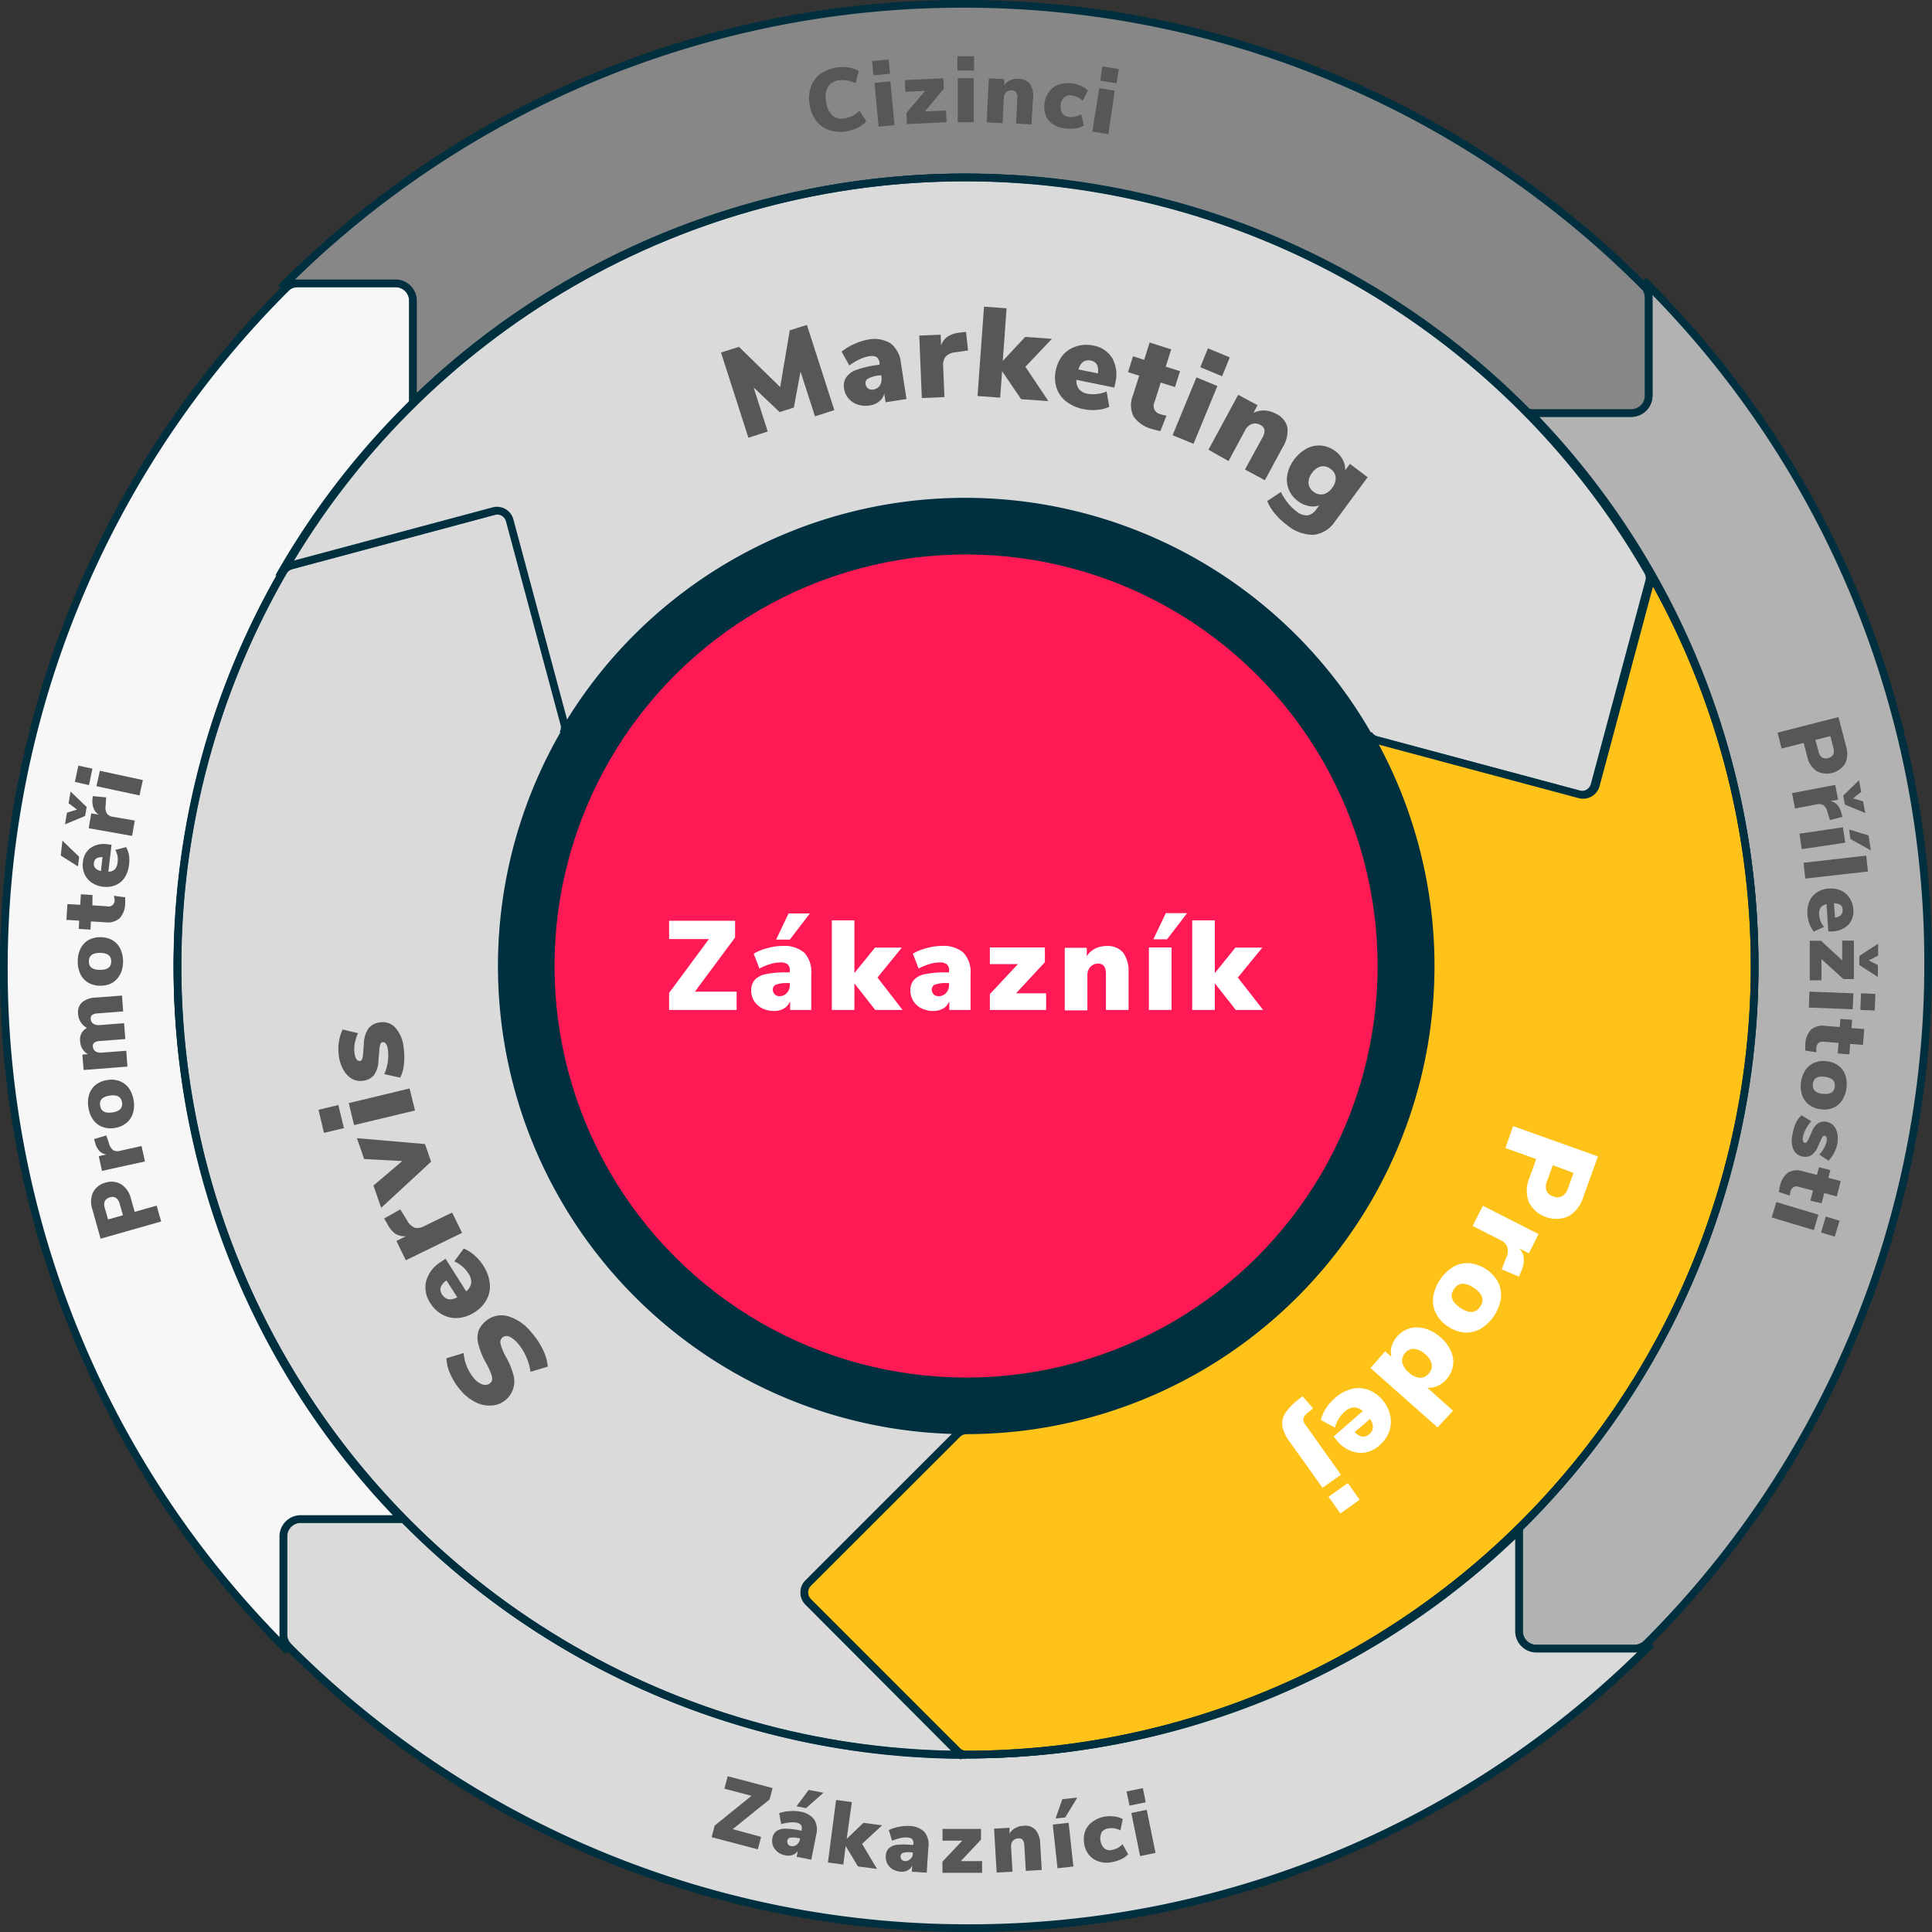
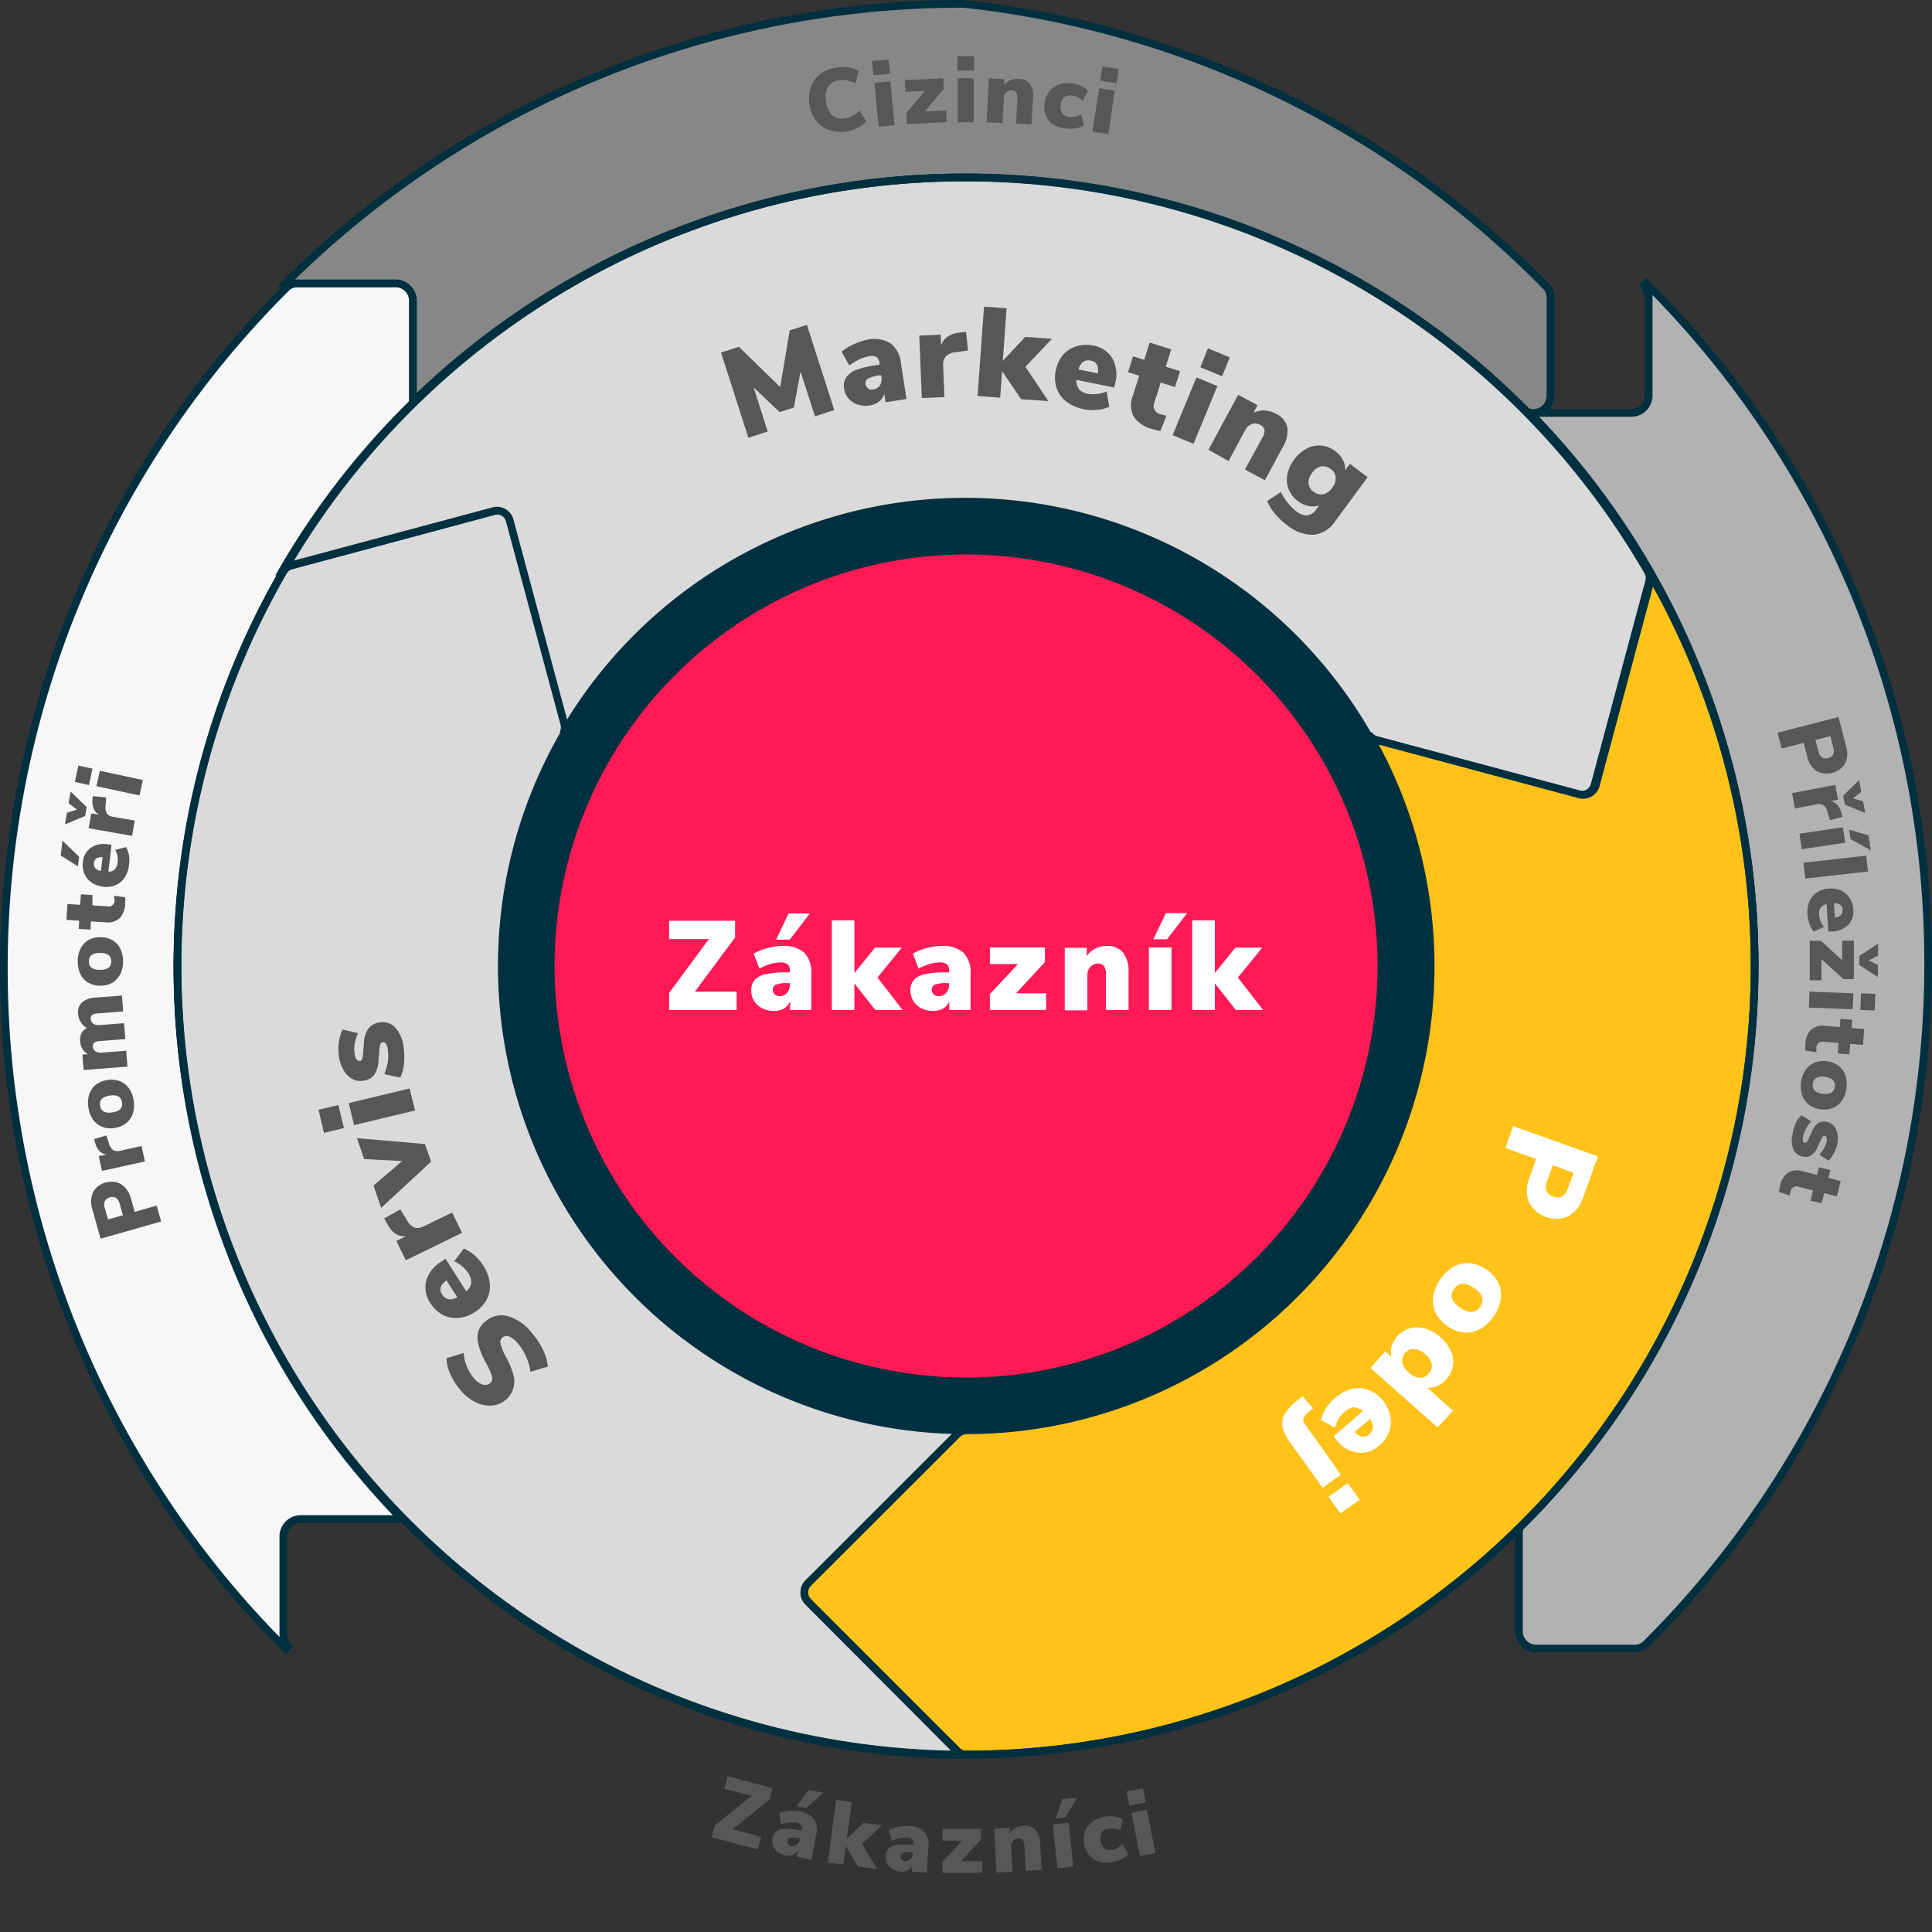
<svg xmlns="http://www.w3.org/2000/svg" id="bd36e555-2d3b-4412-9980-e78ba09ddba9" data-name="Vrstva 1" viewBox="0 0 251 251">
  <rect x="0" y="0" width="251" height="251" fill="#333333" stroke="none" />
  <defs>
    <style>.add4bc42-12eb-4b1e-a867-4d3c75bf9999{fill:#003040;}.e8a9a894-1568-42bf-a115-a56fa48fcb1d{fill:#b2b2b2;}.a81ba631-1083-4a9f-939d-5ee0bdfda67a,.bca4c6c1-65d2-4648-971d-30c52583dc52,.e8a9a894-1568-42bf-a115-a56fa48fcb1d,.eba0d53b-b925-4510-8457-97b8f5b8cfd0,.ed773dea-d700-474a-8d3b-67754717c57a,.ff14c07e-0595-4a33-b232-5a5c5d6bbf9f{stroke:#003040;stroke-miterlimit:10;}.ff14c07e-0595-4a33-b232-5a5c5d6bbf9f{fill:#dadada;}.eba0d53b-b925-4510-8457-97b8f5b8cfd0{fill:#f7f7f7;}.bca4c6c1-65d2-4648-971d-30c52583dc52{fill:#878787;}.a81ba631-1083-4a9f-939d-5ee0bdfda67a{fill:#ffc219;}.a9df5bea-00df-4d22-9b08-1610f89775df{fill:#ff1955;}.ed773dea-d700-474a-8d3b-67754717c57a{fill:none;}.e37c25f8-206f-43fe-b9e5-91c26a685ac5{fill:#575756;}.bbd434e8-5a1a-4b9b-af60-a06421ba5dc6{fill:#fff;}</style>
  </defs>
  <path class="add4bc42-12eb-4b1e-a867-4d3c75bf9999" d="M125.5,65.18a60.32,60.32,0,1,0,60.32,60.32A60.32,60.32,0,0,0,125.5,65.18Zm0,113.78A53.46,53.46,0,1,1,179,125.5,53.46,53.46,0,0,1,125.5,179Z" />
  <path class="e8a9a894-1568-42bf-a115-a56fa48fcb1d" d="M250.5,125.2a124.61,124.61,0,0,0-36.61-88.39l-.31.31a2.24,2.24,0,0,1,.61,1.52V51.39a2.26,2.26,0,0,1-2.26,2.26H199.18a2.58,2.58,0,0,1-.39,0,102.45,102.45,0,0,1-.84,144h0a2.19,2.19,0,0,0-.61,1.52v12.75a2.26,2.26,0,0,0,2.26,2.26h12.75a2.24,2.24,0,0,0,1.52-.61h0l.05-.05h0A124.59,124.59,0,0,0,250.5,125.2Z" />
-   <path class="ff14c07e-0595-4a33-b232-5a5c5d6bbf9f" d="M125.8,250.5a124.61,124.61,0,0,0,88.39-36.61l-.31-.31a2.24,2.24,0,0,1-1.52.61H199.61a2.26,2.26,0,0,1-2.26-2.26V199.18a2.58,2.58,0,0,1,0-.39,102.45,102.45,0,0,1-144-.84h0a2.19,2.19,0,0,0-1.52-.61H39.07a2.26,2.26,0,0,0-2.26,2.26v12.75a2.19,2.19,0,0,0,.61,1.52h0l.05.05h0A124.64,124.64,0,0,0,125.8,250.5Z" />
  <path class="eba0d53b-b925-4510-8457-97b8f5b8cfd0" d="M.5,125.8a124.61,124.61,0,0,0,36.61,88.39l.31-.31a2.19,2.19,0,0,1-.61-1.52V199.61a2.26,2.26,0,0,1,2.26-2.26H51.82a2.58,2.58,0,0,1,.39,0,102.45,102.45,0,0,1,.84-144h0a2.24,2.24,0,0,0,.61-1.52V39.07a2.26,2.26,0,0,0-2.26-2.26H38.64a2.19,2.19,0,0,0-1.52.61h0l0,.05h0A124.64,124.64,0,0,0,.5,125.8Z" />
-   <path class="bca4c6c1-65d2-4648-971d-30c52583dc52" d="M125.2.5A124.61,124.61,0,0,0,36.81,37.11l.31.31a2.19,2.19,0,0,1,1.52-.61H51.39a2.26,2.26,0,0,1,2.26,2.26V51.82a2.58,2.58,0,0,1,0,.39,102.45,102.45,0,0,1,144,.84h0a2.24,2.24,0,0,0,1.52.61h12.75a2.26,2.26,0,0,0,2.26-2.26V38.64a2.24,2.24,0,0,0-.61-1.52h0l-.05,0h0A124.59,124.59,0,0,0,125.2.5Z" />
+   <path class="bca4c6c1-65d2-4648-971d-30c52583dc52" d="M125.2.5A124.61,124.61,0,0,0,36.81,37.11l.31.31a2.19,2.19,0,0,1,1.52-.61H51.39a2.26,2.26,0,0,1,2.26,2.26V51.82a2.58,2.58,0,0,1,0,.39,102.45,102.45,0,0,1,144,.84h0a2.24,2.24,0,0,0,1.52.61a2.26,2.26,0,0,0,2.26-2.26V38.64a2.24,2.24,0,0,0-.61-1.52h0l-.05,0h0A124.59,124.59,0,0,0,125.2.5Z" />
  <path class="ff14c07e-0595-4a33-b232-5a5c5d6bbf9f" d="M125.5,228a1.73,1.73,0,0,1-1.19-.5L105,208.11a1.72,1.72,0,0,1,0-2.43l19.35-19.36a1.73,1.73,0,0,1,1.19-.5h0v0A60.32,60.32,0,0,1,73.28,95.33h0a1.73,1.73,0,0,0,.16-1.27L66.35,67.61a1.72,1.72,0,0,0-2.1-1.22L37.81,73.48a1.71,1.71,0,0,0-1,.78h0v0h0A102.48,102.48,0,0,0,125.5,228Z" />
  <path class="ff14c07e-0595-4a33-b232-5a5c5d6bbf9f" d="M36.65,74.26a1.72,1.72,0,0,1,1-.77L64.12,66.4a1.71,1.71,0,0,1,2.1,1.22l7.09,26.43a1.71,1.71,0,0,1-.16,1.28h0v0h0a60.32,60.32,0,0,1,104.47,0h0a1.71,1.71,0,0,0,1,.78l26.44,7.08a1.71,1.71,0,0,0,2.1-1.21l7.09-26.44a1.71,1.71,0,0,0-.16-1.28h0v0h0a102.49,102.49,0,0,0-177.46,0Z" />
  <path class="a81ba631-1083-4a9f-939d-5ee0bdfda67a" d="M214.25,74.27a1.71,1.71,0,0,1,.16,1.28L207.33,102a1.72,1.72,0,0,1-2.11,1.21l-26.43-7.08a1.71,1.71,0,0,1-1-.78h0a60.32,60.32,0,0,1-52.23,90.47h0a1.77,1.77,0,0,0-1.19.5L105,205.67a1.72,1.72,0,0,0,0,2.43l19.35,19.35a1.68,1.68,0,0,0,1.19.5h0A102.48,102.48,0,0,0,214.25,74.27Z" />
  <circle class="a9df5bea-00df-4d22-9b08-1610f89775df" cx="125.5" cy="125.5" r="53.46" transform="translate(-51.98 125.5) rotate(-45)" />
  <circle class="ed773dea-d700-474a-8d3b-67754717c57a" cx="125.5" cy="125.5" r="102.46" />
  <path class="e37c25f8-206f-43fe-b9e5-91c26a685ac5" d="M107.7,16.89A3.6,3.6,0,0,1,106,15.65a4.73,4.73,0,0,1-.83-2.11,4.63,4.63,0,0,1,.18-2.25,3.46,3.46,0,0,1,1.22-1.67,4.54,4.54,0,0,1,2.12-.85,4.86,4.86,0,0,1,1.57,0,3.68,3.68,0,0,1,1.31.46l-.43,1.6a3.6,3.6,0,0,0-2.15-.4,1.89,1.89,0,0,0-1.42.85,2.84,2.84,0,0,0-.25,1.93,2.88,2.88,0,0,0,.8,1.77,1.87,1.87,0,0,0,1.61.4,3.57,3.57,0,0,0,1.94-1l.88,1.39a3.67,3.67,0,0,1-1.12.83,5.14,5.14,0,0,1-1.5.47A4.58,4.58,0,0,1,107.7,16.89Z" />
  <path class="e37c25f8-206f-43fe-b9e5-91c26a685ac5" d="M113.3,7.93l2.15-.21.18,1.86-2.16.21Zm.85,8.53-.54-5.69,2.06-.2.54,5.69Z" />
  <path class="e37c25f8-206f-43fe-b9e5-91c26a685ac5" d="M120.15,14.48l2.75-.13.07,1.52-5.14.25-.07-1.46,2.44-2.86-2.57.13-.07-1.52,5-.24.06,1.36Z" />
  <path class="e37c25f8-206f-43fe-b9e5-91c26a685ac5" d="M124.38,7.3h2.16V9.17h-2.16Zm.05,8.58V10.16h2.07v5.72Z" />
  <path class="e37c25f8-206f-43fe-b9e5-91c26a685ac5" d="M133.81,10.9a2.93,2.93,0,0,1,.4,1.88L134,16.17,132,16.06l.17-3.29A1.21,1.21,0,0,0,132,12a.64.64,0,0,0-.53-.26.93.93,0,0,0-.75.26,1.07,1.07,0,0,0-.31.78L130.25,16l-2.07-.11.29-5.71,2,.1,0,.77a2,2,0,0,1,.81-.63,2.35,2.35,0,0,1,1.07-.18A1.86,1.86,0,0,1,133.81,10.9Z" />
  <path class="e37c25f8-206f-43fe-b9e5-91c26a685ac5" d="M136.28,15.69a2.83,2.83,0,0,1-.58-2.23,3.05,3.05,0,0,1,.58-1.52,2.69,2.69,0,0,1,1.24-.93,3.68,3.68,0,0,1,1.71-.18,4.26,4.26,0,0,1,1.21.33,2.83,2.83,0,0,1,.9.6l-.67,1.33a2.26,2.26,0,0,0-.66-.45,2.33,2.33,0,0,0-.75-.24,1.3,1.3,0,0,0-1,.24,1.48,1.48,0,0,0-.45,1,1.53,1.53,0,0,0,.21,1.09,1.21,1.21,0,0,0,.91.47,2.12,2.12,0,0,0,.78-.06,2.19,2.19,0,0,0,.75-.3l.36,1.45a2.72,2.72,0,0,1-1.06.39,4.76,4.76,0,0,1-1.31,0A3.15,3.15,0,0,1,136.28,15.69Z" />
  <path class="e37c25f8-206f-43fe-b9e5-91c26a685ac5" d="M141.91,17.1l.91-5.64,2,.32L144,17.43Zm1.31-8.47,2.14.34-.3,1.85-2.13-.35Z" />
  <path class="e37c25f8-206f-43fe-b9e5-91c26a685ac5" d="M13.07,160.93,12,157.12a3,3,0,0,1,.09-2.22,2.48,2.48,0,0,1,1.64-1.26,2.48,2.48,0,0,1,2,.21A3,3,0,0,1,17,155.69l.5,1.75,2.85-.81.59,2.06Zm2.48-4.52a1.35,1.35,0,0,0-.48-.78.93.93,0,0,0-.8-.07,1,1,0,0,0-.65.49,1.28,1.28,0,0,0,0,.91l.42,1.47,1.93-.55Z" />
  <path class="e37c25f8-206f-43fe-b9e5-91c26a685ac5" d="M13.81,147.51l.36,1.07a1.48,1.48,0,0,0,.55.85,1.17,1.17,0,0,0,.86.08l2.81-.62.44,2-5.58,1.23-.42-1.92,1-.21a1.56,1.56,0,0,1-.92-.46,2.36,2.36,0,0,1-.53-1l-.17-.54Z" />
  <path class="e37c25f8-206f-43fe-b9e5-91c26a685ac5" d="M17.26,144.65a2.55,2.55,0,0,1-.85,1.25,3.11,3.11,0,0,1-1.5.64,3.06,3.06,0,0,1-1.61-.14,2.51,2.51,0,0,1-1.19-.92,3.5,3.5,0,0,1-.62-1.58,3.67,3.67,0,0,1,.09-1.7,2.63,2.63,0,0,1,.84-1.25,3.2,3.2,0,0,1,1.49-.63,3.1,3.1,0,0,1,1.62.13,2.75,2.75,0,0,1,1.21.92,3.66,3.66,0,0,1,.62,1.59A3.52,3.52,0,0,1,17.26,144.65Zm-3-2.31c-1,.15-1.37.59-1.25,1.32s.65,1,1.6.86,1.36-.59,1.24-1.32S15.19,142.19,14.24,142.34Z" />
  <path class="e37c25f8-206f-43fe-b9e5-91c26a685ac5" d="M10.65,130.23a2.91,2.91,0,0,1,1.81-.63l3.39-.26L16,131.4l-3.32.26a1.22,1.22,0,0,0-.71.21.54.54,0,0,0-.18.51.75.75,0,0,0,.35.63,1.4,1.4,0,0,0,.88.16l3.1-.24.16,2.06-3.32.26a1.36,1.36,0,0,0-.71.21.54.54,0,0,0-.18.51.75.75,0,0,0,.35.63,1.42,1.42,0,0,0,.87.15l3.11-.24.16,2.06-5.7.44-.16-2,.72-.06a1.94,1.94,0,0,1-1-1.67,1.63,1.63,0,0,1,.88-1.73,2.11,2.11,0,0,1-.8-.74,2.16,2.16,0,0,1-.35-1.06A1.76,1.76,0,0,1,10.65,130.23Z" />
  <path class="e37c25f8-206f-43fe-b9e5-91c26a685ac5" d="M15.6,126.58a2.72,2.72,0,0,1-1,1.1,3.21,3.21,0,0,1-1.58.38,3.12,3.12,0,0,1-1.57-.4,2.61,2.61,0,0,1-1-1.1,3.8,3.8,0,0,1-.35-1.67,3.63,3.63,0,0,1,.37-1.66,2.64,2.64,0,0,1,1-1.09,3.11,3.11,0,0,1,1.58-.38,3.09,3.09,0,0,1,1.58.4,2.61,2.61,0,0,1,1,1.1,4,4,0,0,1,0,3.32ZM13,123.8c-1,0-1.44.36-1.45,1.1S12,126,13,126s1.44-.36,1.45-1.09S14,123.81,13,123.8Z" />
  <path class="e37c25f8-206f-43fe-b9e5-91c26a685ac5" d="M14.8,116.38l1.46.19a6,6,0,0,1,0,.73,2.9,2.9,0,0,1-.72,2,2.34,2.34,0,0,1-1.85.52l-1.88-.11-.06,1.06-1.52-.09.06-1.07-1.66-.1.13-2.06,1.66.1.09-1.37,1.51.1L12,117.62l1.89.12a.78.78,0,0,0,1-.79A5.4,5.4,0,0,0,14.8,116.38Z" />
  <path class="e37c25f8-206f-43fe-b9e5-91c26a685ac5" d="M10.28,111.31l-.15,1.25-2.24-1.41.22-1.94Zm4.21-1.57-.41,3.51a1.22,1.22,0,0,0,.84-.31,1.45,1.45,0,0,0,.35-.86,2.79,2.79,0,0,0,0-.86,2.65,2.65,0,0,0-.3-.8l1.41-.37a3.42,3.42,0,0,1,.38,1.09,4.17,4.17,0,0,1,0,1.22A3.75,3.75,0,0,1,16.2,114,2.59,2.59,0,0,1,15,115a3.14,3.14,0,0,1-1.61.2,3.33,3.33,0,0,1-1.49-.54,2.65,2.65,0,0,1-.93-1.14,2.83,2.83,0,0,1-.2-1.51,2.5,2.5,0,0,1,1-1.85,3,3,0,0,1,2.21-.47Zm-1.38,3.42.21-1.81c-.69,0-1.06.22-1.12.76S12.44,113,13.11,113.16Z" />
  <path class="e37c25f8-206f-43fe-b9e5-91c26a685ac5" d="M8.91,104.36l.26-1.52,2.09,2-.2,1.17L8.44,107.1l.26-1.52,1.31-.4Zm4.88-.77-.07,1.13a1.42,1.42,0,0,0,.19,1,1.22,1.22,0,0,0,.77.4l2.83.48-.35,2-5.64-1,.34-1.93,1,.17a1.56,1.56,0,0,1-.68-.78A2.47,2.47,0,0,1,12,104l.05-.57Z" />
  <path class="e37c25f8-206f-43fe-b9e5-91c26a685ac5" d="M9.73,101.58l.45-2.11,1.83.39L11.56,102Zm8.39,1.76-5.59-1.2.44-2,5.59,1.2Z" />
  <path class="e37c25f8-206f-43fe-b9e5-91c26a685ac5" d="M95.19,237.64l3.69,1-.43,1.62-6-1.58.4-1.51,4.78-3.86-3.52-.93.43-1.62,5.83,1.54-.39,1.48Z" />
  <path class="e37c25f8-206f-43fe-b9e5-91c26a685ac5" d="M105.77,236.37a2.57,2.57,0,0,1,.27,2l-.64,3.24-1.9-.38.15-.78a1.35,1.35,0,0,1-.66.54,1.77,1.77,0,0,1-.95.05,2.38,2.38,0,0,1-1-.43,2,2,0,0,1-.61-.8,1.74,1.74,0,0,1-.08-1,1.43,1.43,0,0,1,.5-.9,1.89,1.89,0,0,1,1.1-.33,9.23,9.23,0,0,1,1.88.2l.31.06,0-.13a.74.74,0,0,0-.08-.63,1.12,1.12,0,0,0-.65-.3,3.44,3.44,0,0,0-.92,0,5.7,5.7,0,0,0-1,.21l-.26-1.43a4.82,4.82,0,0,1,1.33-.26,5.2,5.2,0,0,1,1.39.06A2.79,2.79,0,0,1,105.77,236.37Zm-2.25,3.27a1.11,1.11,0,0,0,.41-.69l0-.14-.18,0a3.25,3.25,0,0,0-1.06-.07.47.47,0,0,0-.4.38.68.68,0,0,0,.08.47.58.58,0,0,0,.4.25A.89.89,0,0,0,103.52,239.64Zm1.2-4.73-1.24-.24,1.58-2.13,1.92.37Z" />
  <path class="e37c25f8-206f-43fe-b9e5-91c26a685ac5" d="M113.94,242.81l-2.48-.33-1.59-2.65-.31,2.41-2-.27,1.06-8.12,2.05.27L110,238.9l2.17-2.08,2.43.32L112,239.55Z" />
  <path class="e37c25f8-206f-43fe-b9e5-91c26a685ac5" d="M120.1,238a2.57,2.57,0,0,1,.51,2l-.21,3.29-1.94-.12.05-.81a1.25,1.25,0,0,1-.58.62,1.61,1.61,0,0,1-.94.18,2.42,2.42,0,0,1-1-.3,1.86,1.86,0,0,1-.7-.72,1.76,1.76,0,0,1-.21-1,1.45,1.45,0,0,1,.38-1,1.9,1.9,0,0,1,1-.46,8.6,8.6,0,0,1,1.89,0l.31,0v-.14a.74.74,0,0,0-.16-.61,1.07,1.07,0,0,0-.68-.21,2.86,2.86,0,0,0-.92.1,5.58,5.58,0,0,0-1,.33l-.43-1.39a4.8,4.8,0,0,1,1.28-.42,5.3,5.3,0,0,1,1.39-.11A2.83,2.83,0,0,1,120.1,238Zm-1.83,3.53a1,1,0,0,0,.32-.74v-.14h-.18a3.22,3.22,0,0,0-1.07.06.47.47,0,0,0-.34.43.58.58,0,0,0,.14.45.53.53,0,0,0,.42.2A.85.85,0,0,0,118.27,241.5Z" />
  <path class="e37c25f8-206f-43fe-b9e5-91c26a685ac5" d="M124.83,241.79h2.76v1.52l-5.15,0v-1.45l2.58-2.73-2.57,0v-1.52l5,0V239Z" />
  <path class="e37c25f8-206f-43fe-b9e5-91c26a685ac5" d="M134.53,237.73a2.89,2.89,0,0,1,.61,1.82l.2,3.39-2.07.12-.19-3.29a1.32,1.32,0,0,0-.22-.74.69.69,0,0,0-.56-.2,1,1,0,0,0-.72.34,1.13,1.13,0,0,0-.22.81l.18,3.18-2.06.12-.33-5.71,2-.11,0,.76a1.94,1.94,0,0,1,.74-.71,2.22,2.22,0,0,1,1-.3A1.85,1.85,0,0,1,134.53,237.73Z" />
  <path class="e37c25f8-206f-43fe-b9e5-91c26a685ac5" d="M137.39,242.72l-.62-5.68,2.06-.23.62,5.68Zm1-6.6-1.25.13.87-2.5,1.94-.21Z" />
  <path class="e37c25f8-206f-43fe-b9e5-91c26a685ac5" d="M142,241.47a2.83,2.83,0,0,1-1.15-2,3.11,3.11,0,0,1,.15-1.62,2.77,2.77,0,0,1,1-1.22,3.69,3.69,0,0,1,1.6-.63,4.43,4.43,0,0,1,1.26,0,2.72,2.72,0,0,1,1,.34l-.3,1.46a2.37,2.37,0,0,0-.75-.26,2.14,2.14,0,0,0-.79,0,1.28,1.28,0,0,0-.89.49,1.88,1.88,0,0,0,.33,2.1,1.19,1.19,0,0,0,1,.21,2.35,2.35,0,0,0,.74-.26,2.12,2.12,0,0,0,.63-.49l.74,1.3a2.72,2.72,0,0,1-.92.66,4.55,4.55,0,0,1-1.25.38A3.15,3.15,0,0,1,142,241.47Z" />
  <path class="e37c25f8-206f-43fe-b9e5-91c26a685ac5" d="M146.36,232.74l2.12-.43.37,1.84-2.11.43Zm1.76,8.4-1.14-5.6,2-.42,1.14,5.6Z" />
  <path class="e37c25f8-206f-43fe-b9e5-91c26a685ac5" d="M238.85,93.16l1,3.84a3,3,0,0,1-.15,2.22,2.82,2.82,0,0,1-3.72.94,3,3,0,0,1-1.19-1.87l-.46-1.77-2.87.73-.52-2.07Zm-2.6,4.45a1.31,1.31,0,0,0,.45.79,1,1,0,0,0,.8.09,1,1,0,0,0,.67-.46,1.34,1.34,0,0,0,0-.92l-.37-1.48-1.95.5Z" />
  <path class="e37c25f8-206f-43fe-b9e5-91c26a685ac5" d="M237.74,106.55l-.33-1.09a1.45,1.45,0,0,0-.53-.86,1.2,1.2,0,0,0-.86-.1l-2.82.54-.38-2,5.61-1.07.37,1.93-1,.18a1.54,1.54,0,0,1,.9.49,2.32,2.32,0,0,1,.51,1l.16.55Zm4.3-2.45.29,1.52-2.65-1.09-.22-1.16,2.06-2,.29,1.51-1.08.84Z" />
  <path class="e37c25f8-206f-43fe-b9e5-91c26a685ac5" d="M233.78,108.31l5.65-.83.3,2-5.65.84Zm6.63.7-.18-1.24,2.53.77.29,1.93Z" />
  <path class="e37c25f8-206f-43fe-b9e5-91c26a685ac5" d="M234.31,112.09l8.14-.93.23,2.06-8.14.92Z" />
  <path class="e37c25f8-206f-43fe-b9e5-91c26a685ac5" d="M237.53,121l-.23-3.53a1.25,1.25,0,0,0-.78.46,1.46,1.46,0,0,0-.18.91,2.83,2.83,0,0,0,.19.84,2.74,2.74,0,0,0,.44.74l-1.33.61a3.56,3.56,0,0,1-.56-1,4.69,4.69,0,0,1-.26-1.2,3.81,3.81,0,0,1,.25-1.73,2.63,2.63,0,0,1,1-1.17,3.09,3.09,0,0,1,1.55-.49,3.18,3.18,0,0,1,1.56.26,2.71,2.71,0,0,1,1.13,1,2.93,2.93,0,0,1,.47,1.45,2.53,2.53,0,0,1-.66,2,3.07,3.07,0,0,1-2.09.86Zm.74-3.61.12,1.82c.68-.09,1-.41,1-1S239,117.38,238.27,117.35Z" />
  <path class="e37c25f8-206f-43fe-b9e5-91c26a685ac5" d="M236.64,124.61l0,2.75h-1.52l0-5.14h1.45l2.76,2.54,0-2.56h1.52l0,5h-1.36Zm7.33.77,0,1.55-2.41-1.55v-1.19L244,122.6l0,1.55-1.22.62Z" />
  <path class="e37c25f8-206f-43fe-b9e5-91c26a685ac5" d="M235.08,128.83l5.71.22-.09,2.07L235,130.9Zm8.56.29-.08,2.16-1.87-.07.09-2.16Z" />
  <path class="e37c25f8-206f-43fe-b9e5-91c26a685ac5" d="M236,136.71l-1.46-.22a4.3,4.3,0,0,1,0-.72,2.9,2.9,0,0,1,.74-2,2.37,2.37,0,0,1,1.87-.49l1.87.15.09-1.06,1.52.12-.09,1.07,1.66.13-.17,2.06-1.66-.13-.11,1.36-1.51-.12.11-1.37-1.89-.15c-.6-.05-.93.21-1,.77A3.53,3.53,0,0,0,236,136.71Z" />
  <path class="e37c25f8-206f-43fe-b9e5-91c26a685ac5" d="M234.57,139a2.62,2.62,0,0,1,1.19-.95,3,3,0,0,1,1.61-.17,3,3,0,0,1,1.51.6,2.58,2.58,0,0,1,.87,1.23,3.73,3.73,0,0,1,.13,1.69,3.61,3.61,0,0,1-.59,1.6,2.56,2.56,0,0,1-1.17.94,2.94,2.94,0,0,1-1.61.17,3.05,3.05,0,0,1-1.51-.6,2.67,2.67,0,0,1-.88-1.23,3.9,3.9,0,0,1,.45-3.28Zm2.22,3.09c1,.13,1.48-.17,1.58-.9s-.32-1.16-1.28-1.29-1.47.17-1.57.9S235.84,142,236.79,142.12Z" />
  <path class="e37c25f8-206f-43fe-b9e5-91c26a685ac5" d="M233.31,145.89a3.68,3.68,0,0,1,.73-1l1.28.79a4.12,4.12,0,0,0-.68.94,3.86,3.86,0,0,0-.4,1.08,1.1,1.1,0,0,0,0,.54.3.3,0,0,0,.23.23.26.26,0,0,0,.25-.08,2,2,0,0,0,.28-.5l.39-.86a2.47,2.47,0,0,1,.82-1.11,1.48,1.48,0,0,1,1.14-.16,1.55,1.55,0,0,1,.89.51,2.09,2.09,0,0,1,.46,1,3.63,3.63,0,0,1,0,1.35,4.81,4.81,0,0,1-.42,1.17,4.27,4.27,0,0,1-.72,1l-1.21-.79a4.27,4.27,0,0,0,.62-.83,3.18,3.18,0,0,0,.33-.84,1.17,1.17,0,0,0,0-.53.33.33,0,0,0-.26-.25.24.24,0,0,0-.21.08,1.54,1.54,0,0,0-.22.37l-.41.9a2.55,2.55,0,0,1-.86,1.17,1.5,1.5,0,0,1-1.18.17,1.55,1.55,0,0,1-1.17-.93,3.1,3.1,0,0,1-.11-1.92A6.1,6.1,0,0,1,233.31,145.89Z" />
  <path class="e37c25f8-206f-43fe-b9e5-91c26a685ac5" d="M232.51,155.33l-1.4-.47a6.93,6.93,0,0,1,.13-.71,2.93,2.93,0,0,1,1.07-1.82,2.36,2.36,0,0,1,1.92-.16l1.83.47.26-1,1.48.38-.27,1,1.61.42-.51,2L237,155l-.34,1.32L235.2,156l.34-1.33-1.83-.47a.78.78,0,0,0-1.09.59C232.58,154.93,232.54,155.12,232.51,155.33Z" />
-   <path class="e37c25f8-206f-43fe-b9e5-91c26a685ac5" d="M230.77,156.17l5.47,1.64-.59,2-5.48-1.64Zm8.22,2.42-.62,2.07-1.79-.54.62-2.07Z" />
  <path class="bbd434e8-5a1a-4b9b-af60-a06421ba5dc6" d="M207.6,150.24l-1.91,5.29a4.31,4.31,0,0,1-1.94,2.5,4,4,0,0,1-5.13-1.86,4.25,4.25,0,0,1,.08-3.15l.88-2.44-4-1.43,1-2.85ZM201,153.4a1.85,1.85,0,0,0-.09,1.29,1.3,1.3,0,0,0,.87.74,1.35,1.35,0,0,0,1.15,0,1.8,1.8,0,0,0,.76-1l.74-2.05-2.69-1Z" />
-   <path class="bbd434e8-5a1a-4b9b-af60-a06421ba5dc6" d="M195.1,164.91l.58-1.5a2.07,2.07,0,0,0,.15-1.42,1.67,1.67,0,0,0-.87-.87l-3.64-1.85,1.33-2.62,7.24,3.68-1.26,2.49-1.25-.64a2.18,2.18,0,0,1,.59,1.34,3.38,3.38,0,0,1-.32,1.59l-.31.75Z" />
  <path class="bbd434e8-5a1a-4b9b-af60-a06421ba5dc6" d="M188.8,164.59a3.7,3.7,0,0,1,2.1-.48,4.84,4.84,0,0,1,3.73,2.47,3.81,3.81,0,0,1,.36,2.11,5.69,5.69,0,0,1-2.61,3.93,3.75,3.75,0,0,1-2.08.5,4.44,4.44,0,0,1-2.17-.78,4.37,4.37,0,0,1-1.57-1.7,3.76,3.76,0,0,1-.37-2.12,5.69,5.69,0,0,1,2.61-3.93Zm.93,5.33c1.14.75,2,.7,2.58-.17s.29-1.69-.84-2.44-2-.7-2.58.17S188.6,169.16,189.73,169.92Z" />
  <path class="bbd434e8-5a1a-4b9b-af60-a06421ba5dc6" d="M186.76,185.44l-8.71-7.71,1.91-2.17.83.74a2.45,2.45,0,0,1,0-1.37,3.54,3.54,0,0,1,2.37-2.36,3.62,3.62,0,0,1,2,.05,5,5,0,0,1,2,1.13,4.9,4.9,0,0,1,1.35,1.8,3.32,3.32,0,0,1,.25,1.92,3.41,3.41,0,0,1-.86,1.74,3.07,3.07,0,0,1-1.18.86,2.51,2.51,0,0,1-1.3.21l3.35,3ZM182.18,177a2.45,2.45,0,0,0,.86,1.32,2.4,2.4,0,0,0,1.39.68,1.44,1.44,0,0,0,1.18-.55,1.36,1.36,0,0,0,.39-1.21,2.29,2.29,0,0,0-.82-1.29,2.51,2.51,0,0,0-1.43-.7,1.39,1.39,0,0,0-1.18.51A1.43,1.43,0,0,0,182.18,177Z" />
  <path class="bbd434e8-5a1a-4b9b-af60-a06421ba5dc6" d="M173.26,186.62l3.79-3.29a1.79,1.79,0,0,0-1.18-.49,2.09,2.09,0,0,0-1.19.58,3.8,3.8,0,0,0-.78.94,3.84,3.84,0,0,0-.46,1.12l-1.83-1a4.7,4.7,0,0,1,.65-1.49,5.8,5.8,0,0,1,1.13-1.32,5.45,5.45,0,0,1,2.17-1.21,3.66,3.66,0,0,1,2.15.08,4.44,4.44,0,0,1,1.89,1.33,4.59,4.59,0,0,1,1,2,3.77,3.77,0,0,1-.11,2.08,4.18,4.18,0,0,1-1.24,1.79,3.57,3.57,0,0,1-2.83,1,4.26,4.26,0,0,1-2.76-1.63Zm4.73-2.27-2,1.7c.68.69,1.32.78,1.9.28S178.54,185.16,178,184.35Z" />
  <path class="bbd434e8-5a1a-4b9b-af60-a06421ba5dc6" d="M167.52,187.26a4.79,4.79,0,0,1-.91-1.95,2.42,2.42,0,0,1,.33-1.66,7.19,7.19,0,0,1,1.65-1.75l.63-.51,1.37,1.58-.69.57a1.53,1.53,0,0,0-.57.75,1.07,1.07,0,0,0,.25.79l4.63,6.51-2.39,1.7Zm9.12,7.58-2.5,1.78-1.54-2.16,2.5-1.78Z" />
  <path class="e37c25f8-206f-43fe-b9e5-91c26a685ac5" d="M102.6,42.92l2.23-.71,3.56,11.07-2.51.81L104,48.28l-.86,4.66-1.85.6-3.38-3.2,1.83,5.72-2.51.81L93.67,45.8,96,45.06l5.36,5.23Z" />
  <path class="e37c25f8-206f-43fe-b9e5-91c26a685ac5" d="M115.73,44.63a3.68,3.68,0,0,1,1.32,2.58l.72,4.63-2.72.42-.17-1.13a1.85,1.85,0,0,1-.63,1,2.44,2.44,0,0,1-1.23.54,3.37,3.37,0,0,1-1.56-.1,2.62,2.62,0,0,1-1.19-.77,2.46,2.46,0,0,1-.6-1.28,2,2,0,0,1,.24-1.45,2.67,2.67,0,0,1,1.31-1,12.46,12.46,0,0,1,2.61-.63l.44-.07,0-.2a1.11,1.11,0,0,0-.41-.8,1.65,1.65,0,0,0-1-.08,4.65,4.65,0,0,0-1.24.42,7.76,7.76,0,0,0-1.28.77l-1-1.79a6.85,6.85,0,0,1,1.65-1,7.41,7.41,0,0,1,1.89-.59A4,4,0,0,1,115.73,44.63ZM114.3,50.1a1.64,1.64,0,0,0,.21-1.13l0-.2-.27,0a4.05,4.05,0,0,0-1.45.41.66.66,0,0,0-.34.7.88.88,0,0,0,.33.58.81.81,0,0,0,.65.15A1.28,1.28,0,0,0,114.3,50.1Z" />
  <path class="e37c25f8-206f-43fe-b9e5-91c26a685ac5" d="M125.77,45.53l-1.59.23a2,2,0,0,0-1.32.57,1.66,1.66,0,0,0-.33,1.18l.17,4.08-2.94.12-.33-8.11,2.78-.12.06,1.4a2.21,2.21,0,0,1,.88-1.17,3.42,3.42,0,0,1,1.55-.5l.8-.1Z" />
  <path class="e37c25f8-206f-43fe-b9e5-91c26a685ac5" d="M136.2,52.11l-3.54-.25-2.47-3.64-.25,3.44L127,51.45l.84-11.61,2.93.21-.49,6.84,2.91-3.12,3.47.25-3.44,3.63Z" />
  <path class="e37c25f8-206f-43fe-b9e5-91c26a685ac5" d="M144.77,50.35l-4.92-1a1.77,1.77,0,0,0,.35,1.23,2,2,0,0,0,1.17.59,3.82,3.82,0,0,0,1.22,0,3.74,3.74,0,0,0,1.18-.32l.34,2a4.64,4.64,0,0,1-1.57.4,5.92,5.92,0,0,1-1.74-.09,5.39,5.39,0,0,1-2.28-1,3.69,3.69,0,0,1-1.25-1.75,4.36,4.36,0,0,1-.1-2.31,4.58,4.58,0,0,1,.94-2A3.76,3.76,0,0,1,139.84,45a4.17,4.17,0,0,1,2.17-.11,3.57,3.57,0,0,1,2.49,1.64,4.33,4.33,0,0,1,.4,3.19ZM140.1,48l2.54.51c.12-1-.19-1.52-.95-1.67S140.4,47.06,140.1,48Z" />
  <path class="e37c25f8-206f-43fe-b9e5-91c26a685ac5" d="M151.54,54l-.78,2a7.17,7.17,0,0,1-1-.24,4.2,4.2,0,0,1-2.5-1.67,3.34,3.34,0,0,1-.07-2.73l.81-2.55-1.45-.46.65-2.06,1.45.46.71-2.25,2.8.89-.71,2.25,1.86.58-.66,2.07-1.85-.59L150,52.22a1.1,1.1,0,0,0,.76,1.59A6,6,0,0,0,151.54,54Z" />
  <path class="e37c25f8-206f-43fe-b9e5-91c26a685ac5" d="M152.34,56.54l3.1-7.51,2.72,1.12-3.1,7.51Zm4.59-11.29,2.84,1.18-1,2.45-2.83-1.17Z" />
  <path class="e37c25f8-206f-43fe-b9e5-91c26a685ac5" d="M167.25,55.5a4.1,4.1,0,0,1-.63,2.65l-2.29,4.24L161.74,61,164,56.87a1.69,1.69,0,0,0,.28-1,.9.9,0,0,0-.52-.65,1.32,1.32,0,0,0-1.12-.13,1.6,1.6,0,0,0-.88.81l-2.15,4L157,58.43l3.86-7.14,2.51,1.35-.52,1a2.85,2.85,0,0,1,1.43-.31,3.38,3.38,0,0,1,1.48.42A2.64,2.64,0,0,1,167.25,55.5Z" />
  <path class="e37c25f8-206f-43fe-b9e5-91c26a685ac5" d="M177.68,62l-4.23,5.73a3.84,3.84,0,0,1-2.78,1.75,5.3,5.3,0,0,1-3.47-1.27,8.83,8.83,0,0,1-1.57-1.48,6.12,6.12,0,0,1-1-1.64l1.78-1.17a7.37,7.37,0,0,0,.91,1.43,6,6,0,0,0,1.11,1.09,2.17,2.17,0,0,0,1.41.52,1.73,1.73,0,0,0,1.17-.79l.38-.51a2.48,2.48,0,0,1-1.36.08,3.37,3.37,0,0,1-1.37-.61,3.56,3.56,0,0,1-1.22-1.52,3.38,3.38,0,0,1-.2-1.9,4.72,4.72,0,0,1,.89-2,4.83,4.83,0,0,1,1.64-1.44,3.39,3.39,0,0,1,1.88-.38,3.53,3.53,0,0,1,1.81.71,3.22,3.22,0,0,1,1,1.15,2.52,2.52,0,0,1,.3,1.35l.62-.84Zm-5.76,2.22a2,2,0,0,0,1.14-.83,2,2,0,0,0,.47-1.36,1.5,1.5,0,0,0-.67-1.11,1.53,1.53,0,0,0-1.25-.32,2,2,0,0,0-1.16.86,2,2,0,0,0-.45,1.34,1.49,1.49,0,0,0,.66,1.09A1.53,1.53,0,0,0,171.92,64.21Z" />
  <path class="e37c25f8-206f-43fe-b9e5-91c26a685ac5" d="M70.55,175.38a6.16,6.16,0,0,1,.62,2.17l-2.25.67a7,7,0,0,0-.54-1.9,6.6,6.6,0,0,0-1-1.66,3.38,3.38,0,0,0-1.18-1,.86.86,0,0,0-.92.1.82.82,0,0,0-.25.83,6.86,6.86,0,0,0,.72,1.73,10,10,0,0,1,1,2.49,3.14,3.14,0,0,1-2.86,3.79,4,4,0,0,1-2.11-.43,6.11,6.11,0,0,1-2-1.62,8.4,8.4,0,0,1-1.3-2.09,5.2,5.2,0,0,1-.48-2l2.24-.68a5.74,5.74,0,0,0,1.31,3.25,2.51,2.51,0,0,0,1.12.83,1,1,0,0,0,1-.16.7.7,0,0,0,.27-.46,1.67,1.67,0,0,0-.14-.77,9.09,9.09,0,0,0-.65-1.38,9.78,9.78,0,0,1-1-2.44,3.25,3.25,0,0,1,0-1.71,3,3,0,0,1,.93-1.28A3.12,3.12,0,0,1,66,171a6.18,6.18,0,0,1,3.13,2.22A9.28,9.28,0,0,1,70.55,175.38Z" />
  <path class="e37c25f8-206f-43fe-b9e5-91c26a685ac5" d="M57.88,163.53l2.69,4.24a1.79,1.79,0,0,0,.65-1.1,2,2,0,0,0-.39-1.26,3.84,3.84,0,0,0-.81-.91,4.19,4.19,0,0,0-1-.63l1.23-1.66a4.74,4.74,0,0,1,1.38.87,6.13,6.13,0,0,1,1.14,1.31,5.43,5.43,0,0,1,.86,2.32,3.66,3.66,0,0,1-.4,2.12,4.32,4.32,0,0,1-1.6,1.67,4.49,4.49,0,0,1-2.13.73,3.76,3.76,0,0,1-2-.42,4.2,4.2,0,0,1-1.58-1.5,3.58,3.58,0,0,1-.54-2.93,4.33,4.33,0,0,1,2-2.5Zm1.53,5L58,166.35c-.79.57-1,1.18-.56,1.84S58.53,169,59.41,168.54Z" />
  <path class="e37c25f8-206f-43fe-b9e5-91c26a685ac5" d="M52,157.12l.85,1.37a2.14,2.14,0,0,0,1,1,1.67,1.67,0,0,0,1.22-.18l3.67-1.78,1.29,2.64-7.31,3.56-1.22-2.51,1.26-.62a2.18,2.18,0,0,1-1.42-.33A3.42,3.42,0,0,1,50.32,159l-.41-.7Z" />
  <path class="e37c25f8-206f-43fe-b9e5-91c26a685ac5" d="M47.31,150.58l-.94-2.71,8.84.76.8,2.29-6.49,6-1-2.9,3.74-3.18Z" />
  <path class="e37c25f8-206f-43fe-b9e5-91c26a685ac5" d="M42.09,147.18l-.71-3,2.58-.62.72,3Zm11.83-2.91L46,146.17l-.69-2.86,7.9-1.9Z" />
  <path class="e37c25f8-206f-43fe-b9e5-91c26a685ac5" d="M52.48,138.24A5,5,0,0,1,52,140l-2.08-.45a6,6,0,0,0,.46-1.59,5.33,5.33,0,0,0,0-1.64,1.52,1.52,0,0,0-.24-.71.44.44,0,0,0-.42-.21.36.36,0,0,0-.3.24,2.72,2.72,0,0,0-.14.79l-.11,1.34a3.55,3.55,0,0,1-.56,1.88,2.12,2.12,0,0,1-1.46.76,2.22,2.22,0,0,1-1.43-.26,2.91,2.91,0,0,1-1.1-1.15,5.07,5.07,0,0,1-.6-1.82,6.48,6.48,0,0,1,0-1.76,6.1,6.1,0,0,1,.49-1.67l2,.48a6.54,6.54,0,0,0-.44,1.41,4.3,4.3,0,0,0,0,1.28,1.51,1.51,0,0,0,.26.71.45.45,0,0,0,.46.2.29.29,0,0,0,.24-.2,1.93,1.93,0,0,0,.13-.6l.11-1.4a3.68,3.68,0,0,1,.59-2,2.14,2.14,0,0,1,1.5-.8,2.19,2.19,0,0,1,2,.68,4.49,4.49,0,0,1,1.07,2.53A8.88,8.88,0,0,1,52.48,138.24Z" />
  <path class="bbd434e8-5a1a-4b9b-af60-a06421ba5dc6" d="M90.28,128.83H95.7v2.38H86.93V129l5.17-7H86.93v-2.38H95.5v2.18Z" />
  <path class="bbd434e8-5a1a-4b9b-af60-a06421ba5dc6" d="M104.49,123.77a3.68,3.68,0,0,1,.91,2.75v4.69h-2.75v-1.14a1.94,1.94,0,0,1-.78.94,2.46,2.46,0,0,1-1.3.33,3.43,3.43,0,0,1-1.52-.33,2.67,2.67,0,0,1-1.07-.95,2.51,2.51,0,0,1-.38-1.36,2,2,0,0,1,.45-1.39,2.59,2.59,0,0,1,1.45-.75,11.89,11.89,0,0,1,2.67-.23h.44v-.2a1.06,1.06,0,0,0-.28-.85,1.52,1.52,0,0,0-1-.24,4.46,4.46,0,0,0-1.29.22,7.69,7.69,0,0,0-1.38.57l-.74-1.93a6.65,6.65,0,0,1,1.77-.72,7.63,7.63,0,0,1,2-.29A4,4,0,0,1,104.49,123.77ZM102.23,129a1.52,1.52,0,0,0,.38-1.08v-.2h-.26a4.14,4.14,0,0,0-1.5.19.66.66,0,0,0-.45.63.85.85,0,0,0,.24.63.81.81,0,0,0,.62.25A1.24,1.24,0,0,0,102.23,129Zm.38-6.93h-1.78l1.62-3.4h2.77Z" />
  <path class="bbd434e8-5a1a-4b9b-af60-a06421ba5dc6" d="M117.26,131.21h-3.55L111,127.76v3.45h-2.93V119.57H111v6.85l2.68-3.31h3.48L114,127Z" />
  <path class="bbd434e8-5a1a-4b9b-af60-a06421ba5dc6" d="M125.17,123.77a3.68,3.68,0,0,1,.92,2.75v4.69h-2.76v-1.14a1.84,1.84,0,0,1-.78.94,2.44,2.44,0,0,1-1.3.33,3.43,3.43,0,0,1-1.52-.33,2.57,2.57,0,0,1-1.06-.95,2.43,2.43,0,0,1-.39-1.36,2,2,0,0,1,.45-1.39,2.63,2.63,0,0,1,1.45-.75,11.89,11.89,0,0,1,2.67-.23h.45v-.2a1.1,1.1,0,0,0-.28-.85,1.56,1.56,0,0,0-1-.24,4.47,4.47,0,0,0-1.3.22,7.69,7.69,0,0,0-1.38.57l-.74-1.93a6.65,6.65,0,0,1,1.77-.72,7.63,7.63,0,0,1,2-.29A4,4,0,0,1,125.17,123.77ZM122.92,129a1.56,1.56,0,0,0,.38-1.08v-.2H123a4.14,4.14,0,0,0-1.5.19.66.66,0,0,0-.45.63.85.85,0,0,0,.24.63.81.81,0,0,0,.62.25A1.27,1.27,0,0,0,122.92,129Z" />
  <path class="bbd434e8-5a1a-4b9b-af60-a06421ba5dc6" d="M132,129.05h3.91v2.16h-7.31v-2.06l3.65-3.9h-3.65v-2.16h7.15V125Z" />
  <path class="bbd434e8-5a1a-4b9b-af60-a06421ba5dc6" d="M145.91,123.76a4.11,4.11,0,0,1,.71,2.63v4.82h-2.94v-4.69a1.73,1.73,0,0,0-.25-1,.92.92,0,0,0-.77-.33,1.36,1.36,0,0,0-1,.42,1.6,1.6,0,0,0-.39,1.13v4.52h-2.94v-8.12h2.86v1.09a2.78,2.78,0,0,1,1.11-1,3.37,3.37,0,0,1,1.5-.33A2.62,2.62,0,0,1,145.91,123.76Z" />
  <path class="bbd434e8-5a1a-4b9b-af60-a06421ba5dc6" d="M149.26,131.21v-8.12h2.94v8.12Zm2.36-9.18h-1.78l1.62-3.4h2.77Z" />
  <path class="bbd434e8-5a1a-4b9b-af60-a06421ba5dc6" d="M164.1,131.21h-3.55l-2.72-3.45v3.45h-2.94V119.57h2.94v6.85l2.67-3.31H164L160.82,127Z" />
</svg>